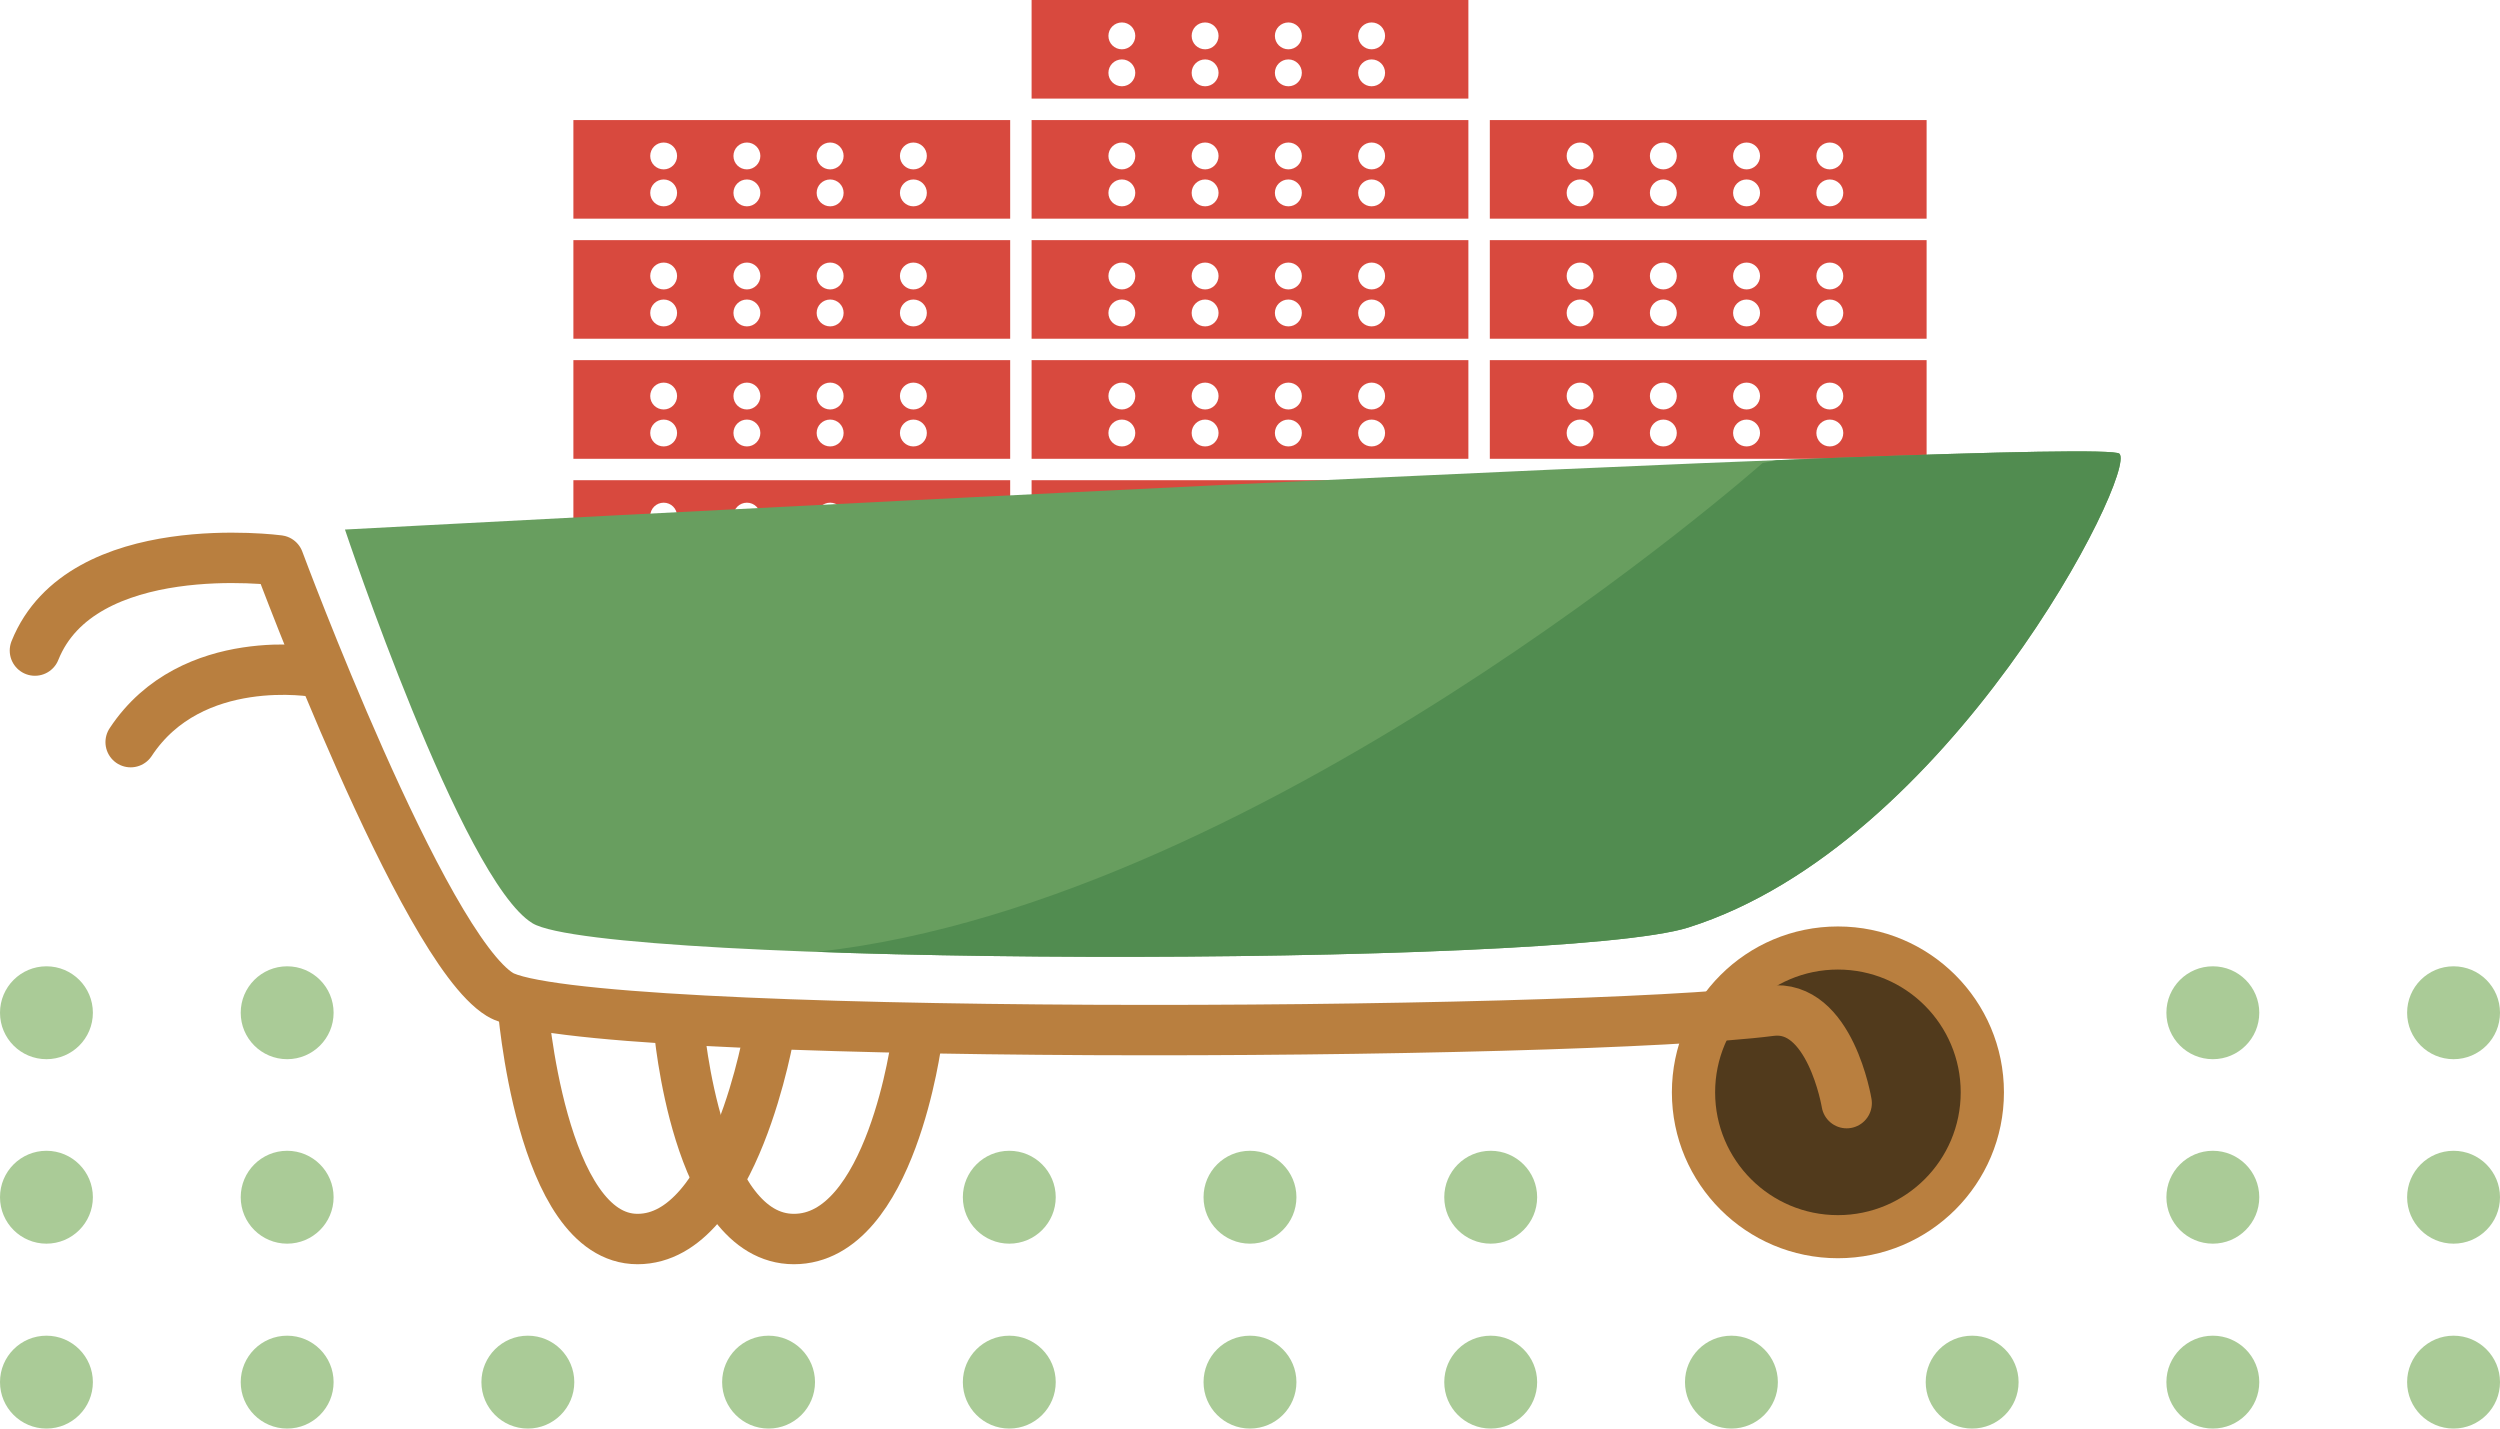
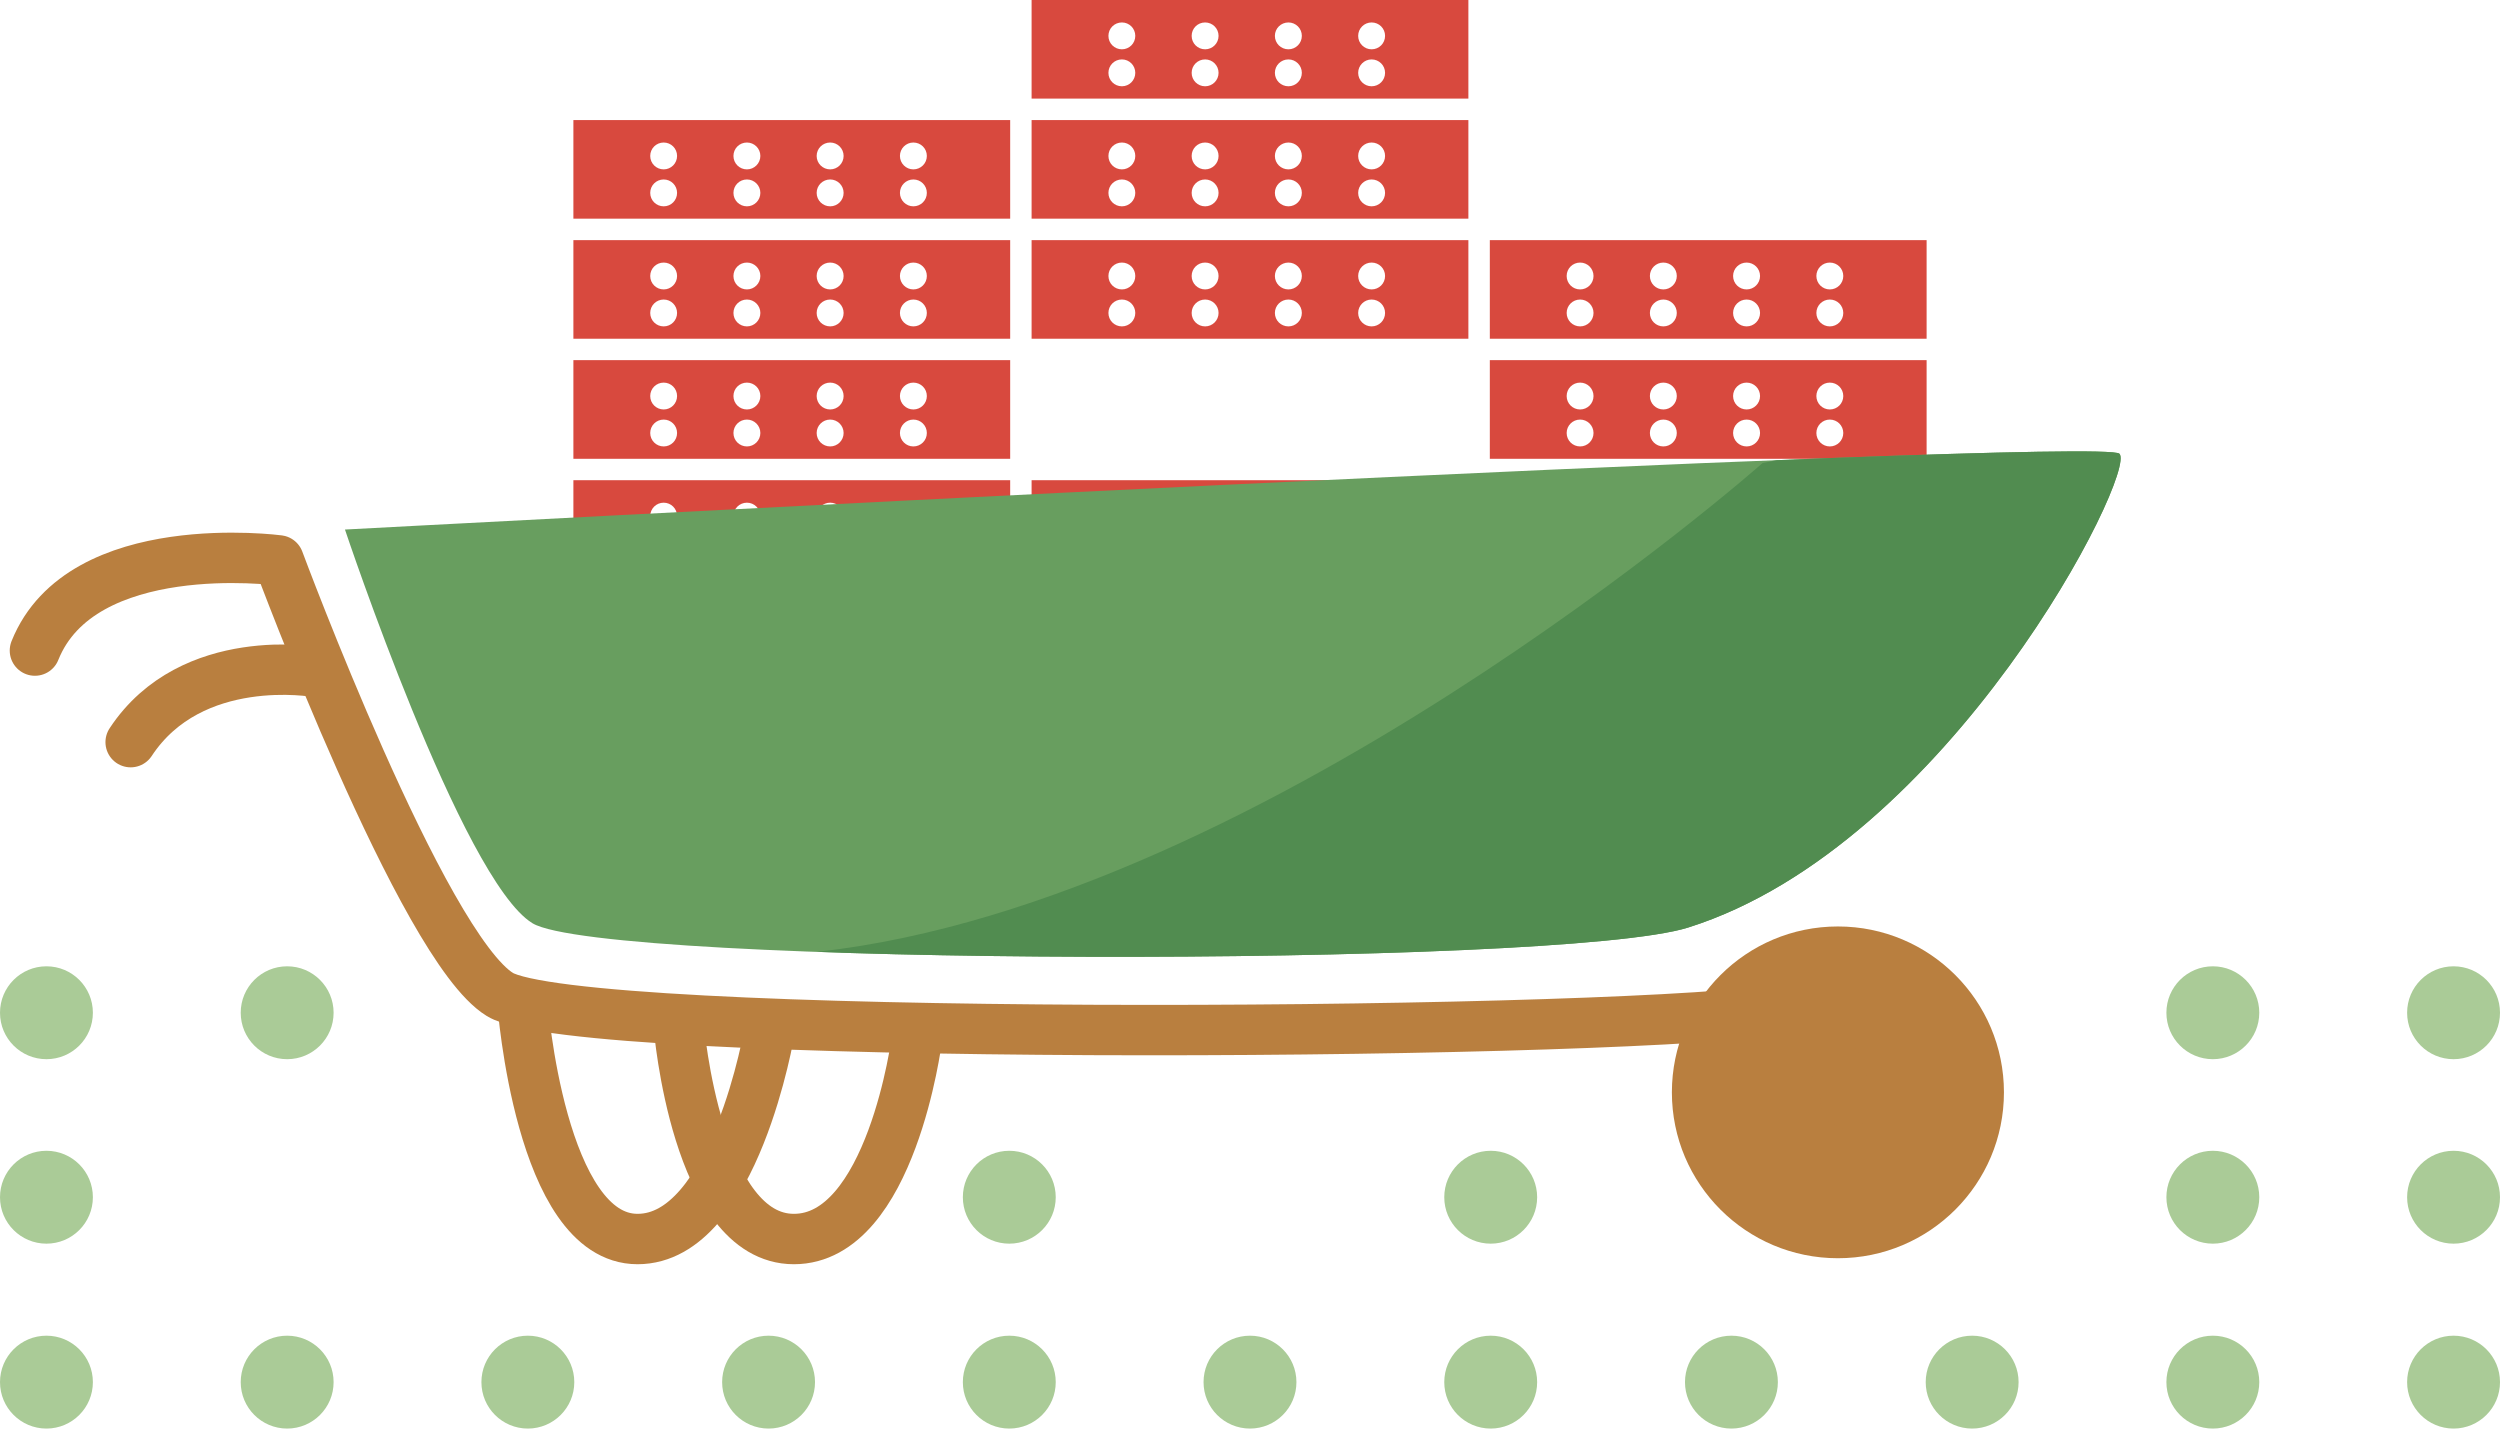
<svg xmlns="http://www.w3.org/2000/svg" xmlns:xlink="http://www.w3.org/1999/xlink" version="1.1" x="0px" y="0px" width="99.213px" height="56.692px" viewBox="0 0 99.213 56.692" enable-background="new 0 0 99.213 56.692" xml:space="preserve">
  <g id="schubkarre">
    <g>
      <g>
        <g>
          <path fill="#D8493E" d="M40.939,0v3.914h17.334V0H40.939z M44.523,3.424c-0.297,0-0.535-0.238-0.535-0.533      s0.238-0.533,0.535-0.533c0.293,0,0.531,0.238,0.531,0.533S44.816,3.424,44.523,3.424z M44.523,1.957      c-0.297,0-0.535-0.238-0.535-0.533c0-0.297,0.238-0.533,0.535-0.533c0.293,0,0.531,0.236,0.531,0.533      C45.055,1.719,44.816,1.957,44.523,1.957z M47.826,3.424c-0.297,0-0.535-0.238-0.535-0.533s0.238-0.533,0.535-0.533      c0.293,0,0.533,0.238,0.533,0.533S48.119,3.424,47.826,3.424z M47.826,1.957c-0.297,0-0.535-0.238-0.535-0.533      c0-0.297,0.238-0.533,0.535-0.533c0.293,0,0.533,0.236,0.533,0.533C48.359,1.719,48.119,1.957,47.826,1.957z M51.131,3.424      c-0.297,0-0.537-0.238-0.537-0.533s0.24-0.533,0.537-0.533c0.293,0,0.533,0.238,0.533,0.533S51.424,3.424,51.131,3.424z       M51.131,1.957c-0.297,0-0.537-0.238-0.537-0.533c0-0.297,0.24-0.533,0.537-0.533c0.293,0,0.533,0.236,0.533,0.533      C51.664,1.719,51.424,1.957,51.131,1.957z M54.432,3.424c-0.293,0-0.533-0.238-0.533-0.533s0.24-0.533,0.533-0.533      c0.297,0,0.535,0.238,0.535,0.533S54.729,3.424,54.432,3.424z M54.432,1.957c-0.293,0-0.533-0.238-0.533-0.533      c0-0.297,0.24-0.533,0.533-0.533c0.297,0,0.535,0.236,0.535,0.533C54.967,1.719,54.729,1.957,54.432,1.957z" />
          <path fill="#D8493E" d="M40.939,4.765v3.914h17.334V4.765H40.939z M44.523,8.188c-0.297,0-0.535-0.238-0.535-0.533      s0.238-0.533,0.535-0.533c0.293,0,0.531,0.238,0.531,0.533S44.816,8.188,44.523,8.188z M44.523,6.722      c-0.297,0-0.535-0.238-0.535-0.533c0-0.297,0.238-0.533,0.535-0.533c0.293,0,0.531,0.236,0.531,0.533      C45.055,6.483,44.816,6.722,44.523,6.722z M47.826,8.188c-0.297,0-0.535-0.238-0.535-0.533s0.238-0.533,0.535-0.533      c0.293,0,0.533,0.238,0.533,0.533S48.119,8.188,47.826,8.188z M47.826,6.722c-0.297,0-0.535-0.238-0.535-0.533      c0-0.297,0.238-0.533,0.535-0.533c0.293,0,0.533,0.236,0.533,0.533C48.359,6.483,48.119,6.722,47.826,6.722z M51.131,8.188      c-0.297,0-0.537-0.238-0.537-0.533s0.24-0.533,0.537-0.533c0.293,0,0.533,0.238,0.533,0.533S51.424,8.188,51.131,8.188z       M51.131,6.722c-0.297,0-0.537-0.238-0.537-0.533c0-0.297,0.24-0.533,0.537-0.533c0.293,0,0.533,0.236,0.533,0.533      C51.664,6.483,51.424,6.722,51.131,6.722z M54.432,8.188c-0.293,0-0.533-0.238-0.533-0.533s0.24-0.533,0.533-0.533      c0.297,0,0.535,0.238,0.535,0.533S54.729,8.188,54.432,8.188z M54.432,6.722c-0.293,0-0.533-0.238-0.533-0.533      c0-0.297,0.24-0.533,0.533-0.533c0.297,0,0.535,0.236,0.535,0.533C54.967,6.483,54.729,6.722,54.432,6.722z" />
          <path fill="#D8493E" d="M40.939,9.529v3.914h17.334V9.529H40.939z M44.523,12.953c-0.297,0-0.535-0.238-0.535-0.533      s0.238-0.533,0.535-0.533c0.293,0,0.531,0.238,0.531,0.533S44.816,12.953,44.523,12.953z M44.523,11.486      c-0.297,0-0.535-0.238-0.535-0.533c0-0.297,0.238-0.533,0.535-0.533c0.293,0,0.531,0.236,0.531,0.533      C45.055,11.248,44.816,11.486,44.523,11.486z M47.826,12.953c-0.297,0-0.535-0.238-0.535-0.533s0.238-0.533,0.535-0.533      c0.293,0,0.533,0.238,0.533,0.533S48.119,12.953,47.826,12.953z M47.826,11.486c-0.297,0-0.535-0.238-0.535-0.533      c0-0.297,0.238-0.533,0.535-0.533c0.293,0,0.533,0.236,0.533,0.533C48.359,11.248,48.119,11.486,47.826,11.486z M51.131,12.953      c-0.297,0-0.537-0.238-0.537-0.533s0.24-0.533,0.537-0.533c0.293,0,0.533,0.238,0.533,0.533S51.424,12.953,51.131,12.953z       M51.131,11.486c-0.297,0-0.537-0.238-0.537-0.533c0-0.297,0.24-0.533,0.537-0.533c0.293,0,0.533,0.236,0.533,0.533      C51.664,11.248,51.424,11.486,51.131,11.486z M54.432,12.953c-0.293,0-0.533-0.238-0.533-0.533s0.24-0.533,0.533-0.533      c0.297,0,0.535,0.238,0.535,0.533S54.729,12.953,54.432,12.953z M54.432,11.486c-0.293,0-0.533-0.238-0.533-0.533      c0-0.297,0.24-0.533,0.533-0.533c0.297,0,0.535,0.236,0.535,0.533C54.967,11.248,54.729,11.486,54.432,11.486z" />
-           <path fill="#D8493E" d="M40.939,14.293v3.914h17.334v-3.914H40.939z M44.523,17.717c-0.297,0-0.535-0.238-0.535-0.533      s0.238-0.533,0.535-0.533c0.293,0,0.531,0.238,0.531,0.533S44.816,17.717,44.523,17.717z M44.523,16.25      c-0.297,0-0.535-0.238-0.535-0.533c0-0.297,0.238-0.533,0.535-0.533c0.293,0,0.531,0.236,0.531,0.533      C45.055,16.012,44.816,16.25,44.523,16.25z M47.826,17.717c-0.297,0-0.535-0.238-0.535-0.533s0.238-0.533,0.535-0.533      c0.293,0,0.533,0.238,0.533,0.533S48.119,17.717,47.826,17.717z M47.826,16.25c-0.297,0-0.535-0.238-0.535-0.533      c0-0.297,0.238-0.533,0.535-0.533c0.293,0,0.533,0.236,0.533,0.533C48.359,16.012,48.119,16.25,47.826,16.25z M51.131,17.717      c-0.297,0-0.537-0.238-0.537-0.533s0.24-0.533,0.537-0.533c0.293,0,0.533,0.238,0.533,0.533S51.424,17.717,51.131,17.717z       M51.131,16.25c-0.297,0-0.537-0.238-0.537-0.533c0-0.297,0.24-0.533,0.537-0.533c0.293,0,0.533,0.236,0.533,0.533      C51.664,16.012,51.424,16.25,51.131,16.25z M54.432,17.717c-0.293,0-0.533-0.238-0.533-0.533s0.24-0.533,0.533-0.533      c0.297,0,0.535,0.238,0.535,0.533S54.729,17.717,54.432,17.717z M54.432,16.25c-0.293,0-0.533-0.238-0.533-0.533      c0-0.297,0.24-0.533,0.533-0.533c0.297,0,0.535,0.236,0.535,0.533C54.967,16.012,54.729,16.25,54.432,16.25z" />
          <path fill="#D8493E" d="M40.939,19.058v3.914h17.334v-3.914H40.939z M44.523,22.481c-0.297,0-0.535-0.238-0.535-0.533      s0.238-0.533,0.535-0.533c0.293,0,0.531,0.238,0.531,0.533S44.816,22.481,44.523,22.481z M44.523,21.015      c-0.297,0-0.535-0.238-0.535-0.533c0-0.297,0.238-0.533,0.535-0.533c0.293,0,0.531,0.236,0.531,0.533      C45.055,20.776,44.816,21.015,44.523,21.015z M47.826,22.481c-0.297,0-0.535-0.238-0.535-0.533s0.238-0.533,0.535-0.533      c0.293,0,0.533,0.238,0.533,0.533S48.119,22.481,47.826,22.481z M47.826,21.015c-0.297,0-0.535-0.238-0.535-0.533      c0-0.297,0.238-0.533,0.535-0.533c0.293,0,0.533,0.236,0.533,0.533C48.359,20.776,48.119,21.015,47.826,21.015z M51.131,22.481      c-0.297,0-0.537-0.238-0.537-0.533s0.24-0.533,0.537-0.533c0.293,0,0.533,0.238,0.533,0.533S51.424,22.481,51.131,22.481z       M51.131,21.015c-0.297,0-0.537-0.238-0.537-0.533c0-0.297,0.24-0.533,0.537-0.533c0.293,0,0.533,0.236,0.533,0.533      C51.664,20.776,51.424,21.015,51.131,21.015z M54.432,22.481c-0.293,0-0.533-0.238-0.533-0.533s0.24-0.533,0.533-0.533      c0.297,0,0.535,0.238,0.535,0.533S54.729,22.481,54.432,22.481z M54.432,21.015c-0.293,0-0.533-0.238-0.533-0.533      c0-0.297,0.24-0.533,0.533-0.533c0.297,0,0.535,0.236,0.535,0.533C54.967,20.776,54.729,21.015,54.432,21.015z" />
        </g>
        <g>
-           <path fill="#D8493E" d="M59.124,4.765v3.914h17.334V4.765H59.124z M62.708,8.188c-0.297,0-0.535-0.238-0.535-0.533      s0.238-0.533,0.535-0.533c0.293,0,0.531,0.238,0.531,0.533S63.001,8.188,62.708,8.188z M62.708,6.722      c-0.297,0-0.535-0.238-0.535-0.533c0-0.297,0.238-0.533,0.535-0.533c0.293,0,0.531,0.236,0.531,0.533      C63.239,6.483,63.001,6.722,62.708,6.722z M66.011,8.188c-0.297,0-0.535-0.238-0.535-0.533s0.238-0.533,0.535-0.533      c0.293,0,0.533,0.238,0.533,0.533S66.304,8.188,66.011,8.188z M66.011,6.722c-0.297,0-0.535-0.238-0.535-0.533      c0-0.297,0.238-0.533,0.535-0.533c0.293,0,0.533,0.236,0.533,0.533C66.544,6.483,66.304,6.722,66.011,6.722z M69.315,8.188      c-0.297,0-0.537-0.238-0.537-0.533s0.24-0.533,0.537-0.533c0.293,0,0.533,0.238,0.533,0.533S69.608,8.188,69.315,8.188z       M69.315,6.722c-0.297,0-0.537-0.238-0.537-0.533c0-0.297,0.24-0.533,0.537-0.533c0.293,0,0.533,0.236,0.533,0.533      C69.849,6.483,69.608,6.722,69.315,6.722z M72.616,8.188c-0.293,0-0.533-0.238-0.533-0.533s0.24-0.533,0.533-0.533      c0.297,0,0.535,0.238,0.535,0.533S72.913,8.188,72.616,8.188z M72.616,6.722c-0.293,0-0.533-0.238-0.533-0.533      c0-0.297,0.24-0.533,0.533-0.533c0.297,0,0.535,0.236,0.535,0.533C73.151,6.483,72.913,6.722,72.616,6.722z" />
          <path fill="#D8493E" d="M59.124,9.529v3.914h17.334V9.529H59.124z M62.708,12.953c-0.297,0-0.535-0.238-0.535-0.533      s0.238-0.533,0.535-0.533c0.293,0,0.531,0.238,0.531,0.533S63.001,12.953,62.708,12.953z M62.708,11.486      c-0.297,0-0.535-0.238-0.535-0.533c0-0.297,0.238-0.533,0.535-0.533c0.293,0,0.531,0.236,0.531,0.533      C63.239,11.248,63.001,11.486,62.708,11.486z M66.011,12.953c-0.297,0-0.535-0.238-0.535-0.533s0.238-0.533,0.535-0.533      c0.293,0,0.533,0.238,0.533,0.533S66.304,12.953,66.011,12.953z M66.011,11.486c-0.297,0-0.535-0.238-0.535-0.533      c0-0.297,0.238-0.533,0.535-0.533c0.293,0,0.533,0.236,0.533,0.533C66.544,11.248,66.304,11.486,66.011,11.486z M69.315,12.953      c-0.297,0-0.537-0.238-0.537-0.533s0.24-0.533,0.537-0.533c0.293,0,0.533,0.238,0.533,0.533S69.608,12.953,69.315,12.953z       M69.315,11.486c-0.297,0-0.537-0.238-0.537-0.533c0-0.297,0.24-0.533,0.537-0.533c0.293,0,0.533,0.236,0.533,0.533      C69.849,11.248,69.608,11.486,69.315,11.486z M72.616,12.953c-0.293,0-0.533-0.238-0.533-0.533s0.24-0.533,0.533-0.533      c0.297,0,0.535,0.238,0.535,0.533S72.913,12.953,72.616,12.953z M72.616,11.486c-0.293,0-0.533-0.238-0.533-0.533      c0-0.297,0.24-0.533,0.533-0.533c0.297,0,0.535,0.236,0.535,0.533C73.151,11.248,72.913,11.486,72.616,11.486z" />
          <path fill="#D8493E" d="M59.124,14.293v3.914h17.334v-3.914H59.124z M62.708,17.717c-0.297,0-0.535-0.238-0.535-0.533      s0.238-0.533,0.535-0.533c0.293,0,0.531,0.238,0.531,0.533S63.001,17.717,62.708,17.717z M62.708,16.25      c-0.297,0-0.535-0.238-0.535-0.533c0-0.297,0.238-0.533,0.535-0.533c0.293,0,0.531,0.236,0.531,0.533      C63.239,16.012,63.001,16.25,62.708,16.25z M66.011,17.717c-0.297,0-0.535-0.238-0.535-0.533s0.238-0.533,0.535-0.533      c0.293,0,0.533,0.238,0.533,0.533S66.304,17.717,66.011,17.717z M66.011,16.25c-0.297,0-0.535-0.238-0.535-0.533      c0-0.297,0.238-0.533,0.535-0.533c0.293,0,0.533,0.236,0.533,0.533C66.544,16.012,66.304,16.25,66.011,16.25z M69.315,17.717      c-0.297,0-0.537-0.238-0.537-0.533s0.24-0.533,0.537-0.533c0.293,0,0.533,0.238,0.533,0.533S69.608,17.717,69.315,17.717z       M69.315,16.25c-0.297,0-0.537-0.238-0.537-0.533c0-0.297,0.24-0.533,0.537-0.533c0.293,0,0.533,0.236,0.533,0.533      C69.849,16.012,69.608,16.25,69.315,16.25z M72.616,17.717c-0.293,0-0.533-0.238-0.533-0.533s0.24-0.533,0.533-0.533      c0.297,0,0.535,0.238,0.535,0.533S72.913,17.717,72.616,17.717z M72.616,16.25c-0.293,0-0.533-0.238-0.533-0.533      c0-0.297,0.24-0.533,0.533-0.533c0.297,0,0.535,0.236,0.535,0.533C73.151,16.012,72.913,16.25,72.616,16.25z" />
          <path fill="#D8493E" d="M59.124,19.058v3.914h17.334v-3.914H59.124z M62.708,22.481c-0.297,0-0.535-0.238-0.535-0.533      s0.238-0.533,0.535-0.533c0.293,0,0.531,0.238,0.531,0.533S63.001,22.481,62.708,22.481z M62.708,21.015      c-0.297,0-0.535-0.238-0.535-0.533c0-0.297,0.238-0.533,0.535-0.533c0.293,0,0.531,0.236,0.531,0.533      C63.239,20.776,63.001,21.015,62.708,21.015z M66.011,22.481c-0.297,0-0.535-0.238-0.535-0.533s0.238-0.533,0.535-0.533      c0.293,0,0.533,0.238,0.533,0.533S66.304,22.481,66.011,22.481z M66.011,21.015c-0.297,0-0.535-0.238-0.535-0.533      c0-0.297,0.238-0.533,0.535-0.533c0.293,0,0.533,0.236,0.533,0.533C66.544,20.776,66.304,21.015,66.011,21.015z M69.315,22.481      c-0.297,0-0.537-0.238-0.537-0.533s0.24-0.533,0.537-0.533c0.293,0,0.533,0.238,0.533,0.533S69.608,22.481,69.315,22.481z       M69.315,21.015c-0.297,0-0.537-0.238-0.537-0.533c0-0.297,0.24-0.533,0.537-0.533c0.293,0,0.533,0.236,0.533,0.533      C69.849,20.776,69.608,21.015,69.315,21.015z M72.616,22.481c-0.293,0-0.533-0.238-0.533-0.533s0.24-0.533,0.533-0.533      c0.297,0,0.535,0.238,0.535,0.533S72.913,22.481,72.616,22.481z M72.616,21.015c-0.293,0-0.533-0.238-0.533-0.533      c0-0.297,0.24-0.533,0.533-0.533c0.297,0,0.535,0.236,0.535,0.533C73.151,20.776,72.913,21.015,72.616,21.015z" />
        </g>
        <g>
          <path fill="#D8493E" d="M22.755,4.765v3.914h17.334V4.765H22.755z M26.339,8.188c-0.297,0-0.535-0.238-0.535-0.533      s0.238-0.533,0.535-0.533c0.293,0,0.531,0.238,0.531,0.533S26.632,8.188,26.339,8.188z M26.339,6.722      c-0.297,0-0.535-0.238-0.535-0.533c0-0.297,0.238-0.533,0.535-0.533c0.293,0,0.531,0.236,0.531,0.533      C26.87,6.483,26.632,6.722,26.339,6.722z M29.642,8.188c-0.297,0-0.535-0.238-0.535-0.533s0.238-0.533,0.535-0.533      c0.293,0,0.533,0.238,0.533,0.533S29.935,8.188,29.642,8.188z M29.642,6.722c-0.297,0-0.535-0.238-0.535-0.533      c0-0.297,0.238-0.533,0.535-0.533c0.293,0,0.533,0.236,0.533,0.533C30.175,6.483,29.935,6.722,29.642,6.722z M32.946,8.188      c-0.297,0-0.537-0.238-0.537-0.533s0.24-0.533,0.537-0.533c0.293,0,0.533,0.238,0.533,0.533S33.239,8.188,32.946,8.188z       M32.946,6.722c-0.297,0-0.537-0.238-0.537-0.533c0-0.297,0.24-0.533,0.537-0.533c0.293,0,0.533,0.236,0.533,0.533      C33.479,6.483,33.239,6.722,32.946,6.722z M36.247,8.188c-0.293,0-0.533-0.238-0.533-0.533s0.24-0.533,0.533-0.533      c0.297,0,0.535,0.238,0.535,0.533S36.544,8.188,36.247,8.188z M36.247,6.722c-0.293,0-0.533-0.238-0.533-0.533      c0-0.297,0.24-0.533,0.533-0.533c0.297,0,0.535,0.236,0.535,0.533C36.782,6.483,36.544,6.722,36.247,6.722z" />
          <path fill="#D8493E" d="M22.755,9.529v3.914h17.334V9.529H22.755z M26.339,12.953c-0.297,0-0.535-0.238-0.535-0.533      s0.238-0.533,0.535-0.533c0.293,0,0.531,0.238,0.531,0.533S26.632,12.953,26.339,12.953z M26.339,11.486      c-0.297,0-0.535-0.238-0.535-0.533c0-0.297,0.238-0.533,0.535-0.533c0.293,0,0.531,0.236,0.531,0.533      C26.87,11.248,26.632,11.486,26.339,11.486z M29.642,12.953c-0.297,0-0.535-0.238-0.535-0.533s0.238-0.533,0.535-0.533      c0.293,0,0.533,0.238,0.533,0.533S29.935,12.953,29.642,12.953z M29.642,11.486c-0.297,0-0.535-0.238-0.535-0.533      c0-0.297,0.238-0.533,0.535-0.533c0.293,0,0.533,0.236,0.533,0.533C30.175,11.248,29.935,11.486,29.642,11.486z M32.946,12.953      c-0.297,0-0.537-0.238-0.537-0.533s0.24-0.533,0.537-0.533c0.293,0,0.533,0.238,0.533,0.533S33.239,12.953,32.946,12.953z       M32.946,11.486c-0.297,0-0.537-0.238-0.537-0.533c0-0.297,0.24-0.533,0.537-0.533c0.293,0,0.533,0.236,0.533,0.533      C33.479,11.248,33.239,11.486,32.946,11.486z M36.247,12.953c-0.293,0-0.533-0.238-0.533-0.533s0.24-0.533,0.533-0.533      c0.297,0,0.535,0.238,0.535,0.533S36.544,12.953,36.247,12.953z M36.247,11.486c-0.293,0-0.533-0.238-0.533-0.533      c0-0.297,0.24-0.533,0.533-0.533c0.297,0,0.535,0.236,0.535,0.533C36.782,11.248,36.544,11.486,36.247,11.486z" />
          <path fill="#D8493E" d="M22.755,14.293v3.914h17.334v-3.914H22.755z M26.339,17.717c-0.297,0-0.535-0.238-0.535-0.533      s0.238-0.533,0.535-0.533c0.293,0,0.531,0.238,0.531,0.533S26.632,17.717,26.339,17.717z M26.339,16.25      c-0.297,0-0.535-0.238-0.535-0.533c0-0.297,0.238-0.533,0.535-0.533c0.293,0,0.531,0.236,0.531,0.533      C26.87,16.012,26.632,16.25,26.339,16.25z M29.642,17.717c-0.297,0-0.535-0.238-0.535-0.533s0.238-0.533,0.535-0.533      c0.293,0,0.533,0.238,0.533,0.533S29.935,17.717,29.642,17.717z M29.642,16.25c-0.297,0-0.535-0.238-0.535-0.533      c0-0.297,0.238-0.533,0.535-0.533c0.293,0,0.533,0.236,0.533,0.533C30.175,16.012,29.935,16.25,29.642,16.25z M32.946,17.717      c-0.297,0-0.537-0.238-0.537-0.533s0.24-0.533,0.537-0.533c0.293,0,0.533,0.238,0.533,0.533S33.239,17.717,32.946,17.717z       M32.946,16.25c-0.297,0-0.537-0.238-0.537-0.533c0-0.297,0.24-0.533,0.537-0.533c0.293,0,0.533,0.236,0.533,0.533      C33.479,16.012,33.239,16.25,32.946,16.25z M36.247,17.717c-0.293,0-0.533-0.238-0.533-0.533s0.24-0.533,0.533-0.533      c0.297,0,0.535,0.238,0.535,0.533S36.544,17.717,36.247,17.717z M36.247,16.25c-0.293,0-0.533-0.238-0.533-0.533      c0-0.297,0.24-0.533,0.533-0.533c0.297,0,0.535,0.236,0.535,0.533C36.782,16.012,36.544,16.25,36.247,16.25z" />
          <path fill="#D8493E" d="M22.755,19.058v3.914h17.334v-3.914H22.755z M26.339,22.481c-0.297,0-0.535-0.238-0.535-0.533      s0.238-0.533,0.535-0.533c0.293,0,0.531,0.238,0.531,0.533S26.632,22.481,26.339,22.481z M26.339,21.015      c-0.297,0-0.535-0.238-0.535-0.533c0-0.297,0.238-0.533,0.535-0.533c0.293,0,0.531,0.236,0.531,0.533      C26.87,20.776,26.632,21.015,26.339,21.015z M29.642,22.481c-0.297,0-0.535-0.238-0.535-0.533s0.238-0.533,0.535-0.533      c0.293,0,0.533,0.238,0.533,0.533S29.935,22.481,29.642,22.481z M29.642,21.015c-0.297,0-0.535-0.238-0.535-0.533      c0-0.297,0.238-0.533,0.535-0.533c0.293,0,0.533,0.236,0.533,0.533C30.175,20.776,29.935,21.015,29.642,21.015z M32.946,22.481      c-0.297,0-0.537-0.238-0.537-0.533s0.24-0.533,0.537-0.533c0.293,0,0.533,0.238,0.533,0.533S33.239,22.481,32.946,22.481z       M32.946,21.015c-0.297,0-0.537-0.238-0.537-0.533c0-0.297,0.24-0.533,0.537-0.533c0.293,0,0.533,0.236,0.533,0.533      C33.479,20.776,33.239,21.015,32.946,21.015z M36.247,22.481c-0.293,0-0.533-0.238-0.533-0.533s0.24-0.533,0.533-0.533      c0.297,0,0.535,0.238,0.535,0.533S36.544,22.481,36.247,22.481z M36.247,21.015c-0.293,0-0.533-0.238-0.533-0.533      c0-0.297,0.24-0.533,0.533-0.533c0.297,0,0.535,0.236,0.535,0.533C36.782,20.776,36.544,21.015,36.247,21.015z" />
        </g>
      </g>
      <path fill="#689E5F" d="M67,36.808c-5.115,1.615-43.082,1.541-45.872-0.171c-2.793-1.713-7.438-15.622-7.438-15.622    s69.696-3.731,70.42-3.009C84.834,18.729,77.394,33.526,67,36.808z" />
      <g>
        <defs>
          <path id="SVGID_1_" d="M67,36.808c-5.115,1.615-43.082,1.541-45.872-0.171c-2.793-1.713-7.438-15.622-7.438-15.622      s69.696-3.731,70.42-3.009C84.834,18.729,77.394,33.526,67,36.808z" />
        </defs>
        <clipPath id="SVGID_2_">
          <use xlink:href="#SVGID_1_" overflow="visible" />
        </clipPath>
        <path clip-path="url(#SVGID_2_)" fill="#518C50" d="M69.946,18.378c0,0-20.321,17.973-38.325,19.474l0.467,3.032l39.68,3.255     l20.549-11.946l-2.367-17.919L69.946,18.378z" />
      </g>
      <g>
        <ellipse fill="#B97F3F" cx="72.938" cy="43.35" rx="6.589" ry="6.583" />
-         <circle fill="#513A1C" cx="72.938" cy="43.35" r="4.873" />
      </g>
      <path fill="none" stroke="#B97F3F" stroke-width="2" stroke-linecap="round" stroke-linejoin="round" stroke-miterlimit="10" d="    M12.565,26.672c0,0-4.959-0.896-7.38,2.78" />
      <path fill="none" stroke="#B97F3F" stroke-width="2" stroke-linecap="round" stroke-linejoin="round" stroke-miterlimit="10" d="    M1.386,25.818c1.849-4.62,9.674-3.579,9.674-3.579s5.698,15.338,8.778,17.227c3.081,1.89,42.704,1.649,50.431,0.65    c2.364-0.305,3.016,3.662,3.016,3.662" />
      <path fill="none" stroke="#B97F3F" stroke-width="2" stroke-linecap="round" stroke-linejoin="round" stroke-miterlimit="10" d="    M30.548,40.872c0,0-1.384,8.299-5.247,8.299s-4.565-9.359-4.565-9.359" />
      <path fill="none" stroke="#B97F3F" stroke-width="2" stroke-linecap="round" stroke-linejoin="round" stroke-miterlimit="10" d="    M36.385,41.24c0,0-1.016,7.931-4.88,7.931s-4.565-8.426-4.565-8.426" />
    </g>
    <g>
      <g>
        <g>
          <circle fill="#AACB97" cx="59.159" cy="54.85" r="1.843" />
          <circle fill="#AACB97" cx="68.712" cy="54.85" r="1.843" />
          <circle fill="#AACB97" cx="78.265" cy="54.85" r="1.843" />
          <circle fill="#AACB97" cx="87.817" cy="54.85" r="1.843" />
          <circle fill="#AACB97" cx="97.37" cy="54.85" r="1.843" />
          <circle fill="#AACB97" cx="30.501" cy="54.85" r="1.843" />
          <circle fill="#AACB97" cx="40.054" cy="54.85" r="1.843" />
          <circle fill="#AACB97" cx="49.606" cy="54.85" r="1.843" />
          <circle fill="#AACB97" cx="1.843" cy="54.85" r="1.843" />
          <circle fill="#AACB97" cx="11.396" cy="54.85" r="1.843" />
          <circle fill="#AACB97" cx="20.948" cy="54.85" r="1.843" />
        </g>
      </g>
      <g>
        <g>
          <circle fill="#AACB97" cx="59.159" cy="47.512" r="1.843" />
          <circle fill="#AACB97" cx="87.817" cy="47.512" r="1.843" />
          <circle fill="#AACB97" cx="97.37" cy="47.512" r="1.843" />
          <circle fill="#AACB97" cx="40.054" cy="47.512" r="1.843" />
-           <circle fill="#AACB97" cx="49.606" cy="47.512" r="1.843" />
          <circle fill="#AACB97" cx="1.843" cy="47.512" r="1.843" />
-           <circle fill="#AACB97" cx="11.396" cy="47.512" r="1.843" />
        </g>
      </g>
      <g>
        <g>
          <circle fill="#AACB97" cx="87.817" cy="40.191" r="1.843" />
          <circle fill="#AACB97" cx="97.37" cy="40.191" r="1.843" />
          <circle fill="#AACB97" cx="1.843" cy="40.191" r="1.843" />
          <circle fill="#AACB97" cx="11.396" cy="40.191" r="1.843" />
        </g>
      </g>
    </g>
  </g>
  <g id="huhn">
</g>
  <g id="blumenvase">
</g>
  <g id="erdbeere">
</g>
  <g id="scheune">
</g>
  <g id="scheune_2">
</g>
  <g id="Katze">
</g>
  <g id="werkzeug">
</g>
  <g id="gartenanbau">
</g>
  <g id="fenster">
</g>
  <g id="bauarbeiter_sandberg">
</g>
  <g id="angler">
</g>
  <g id="bauarbeiter_Träger">
</g>
  <g id="architektin">
</g>
  <g id="scheune_3">
</g>
  <g id="gartenzaun">
</g>
  <g id="architektin_2">
</g>
</svg>